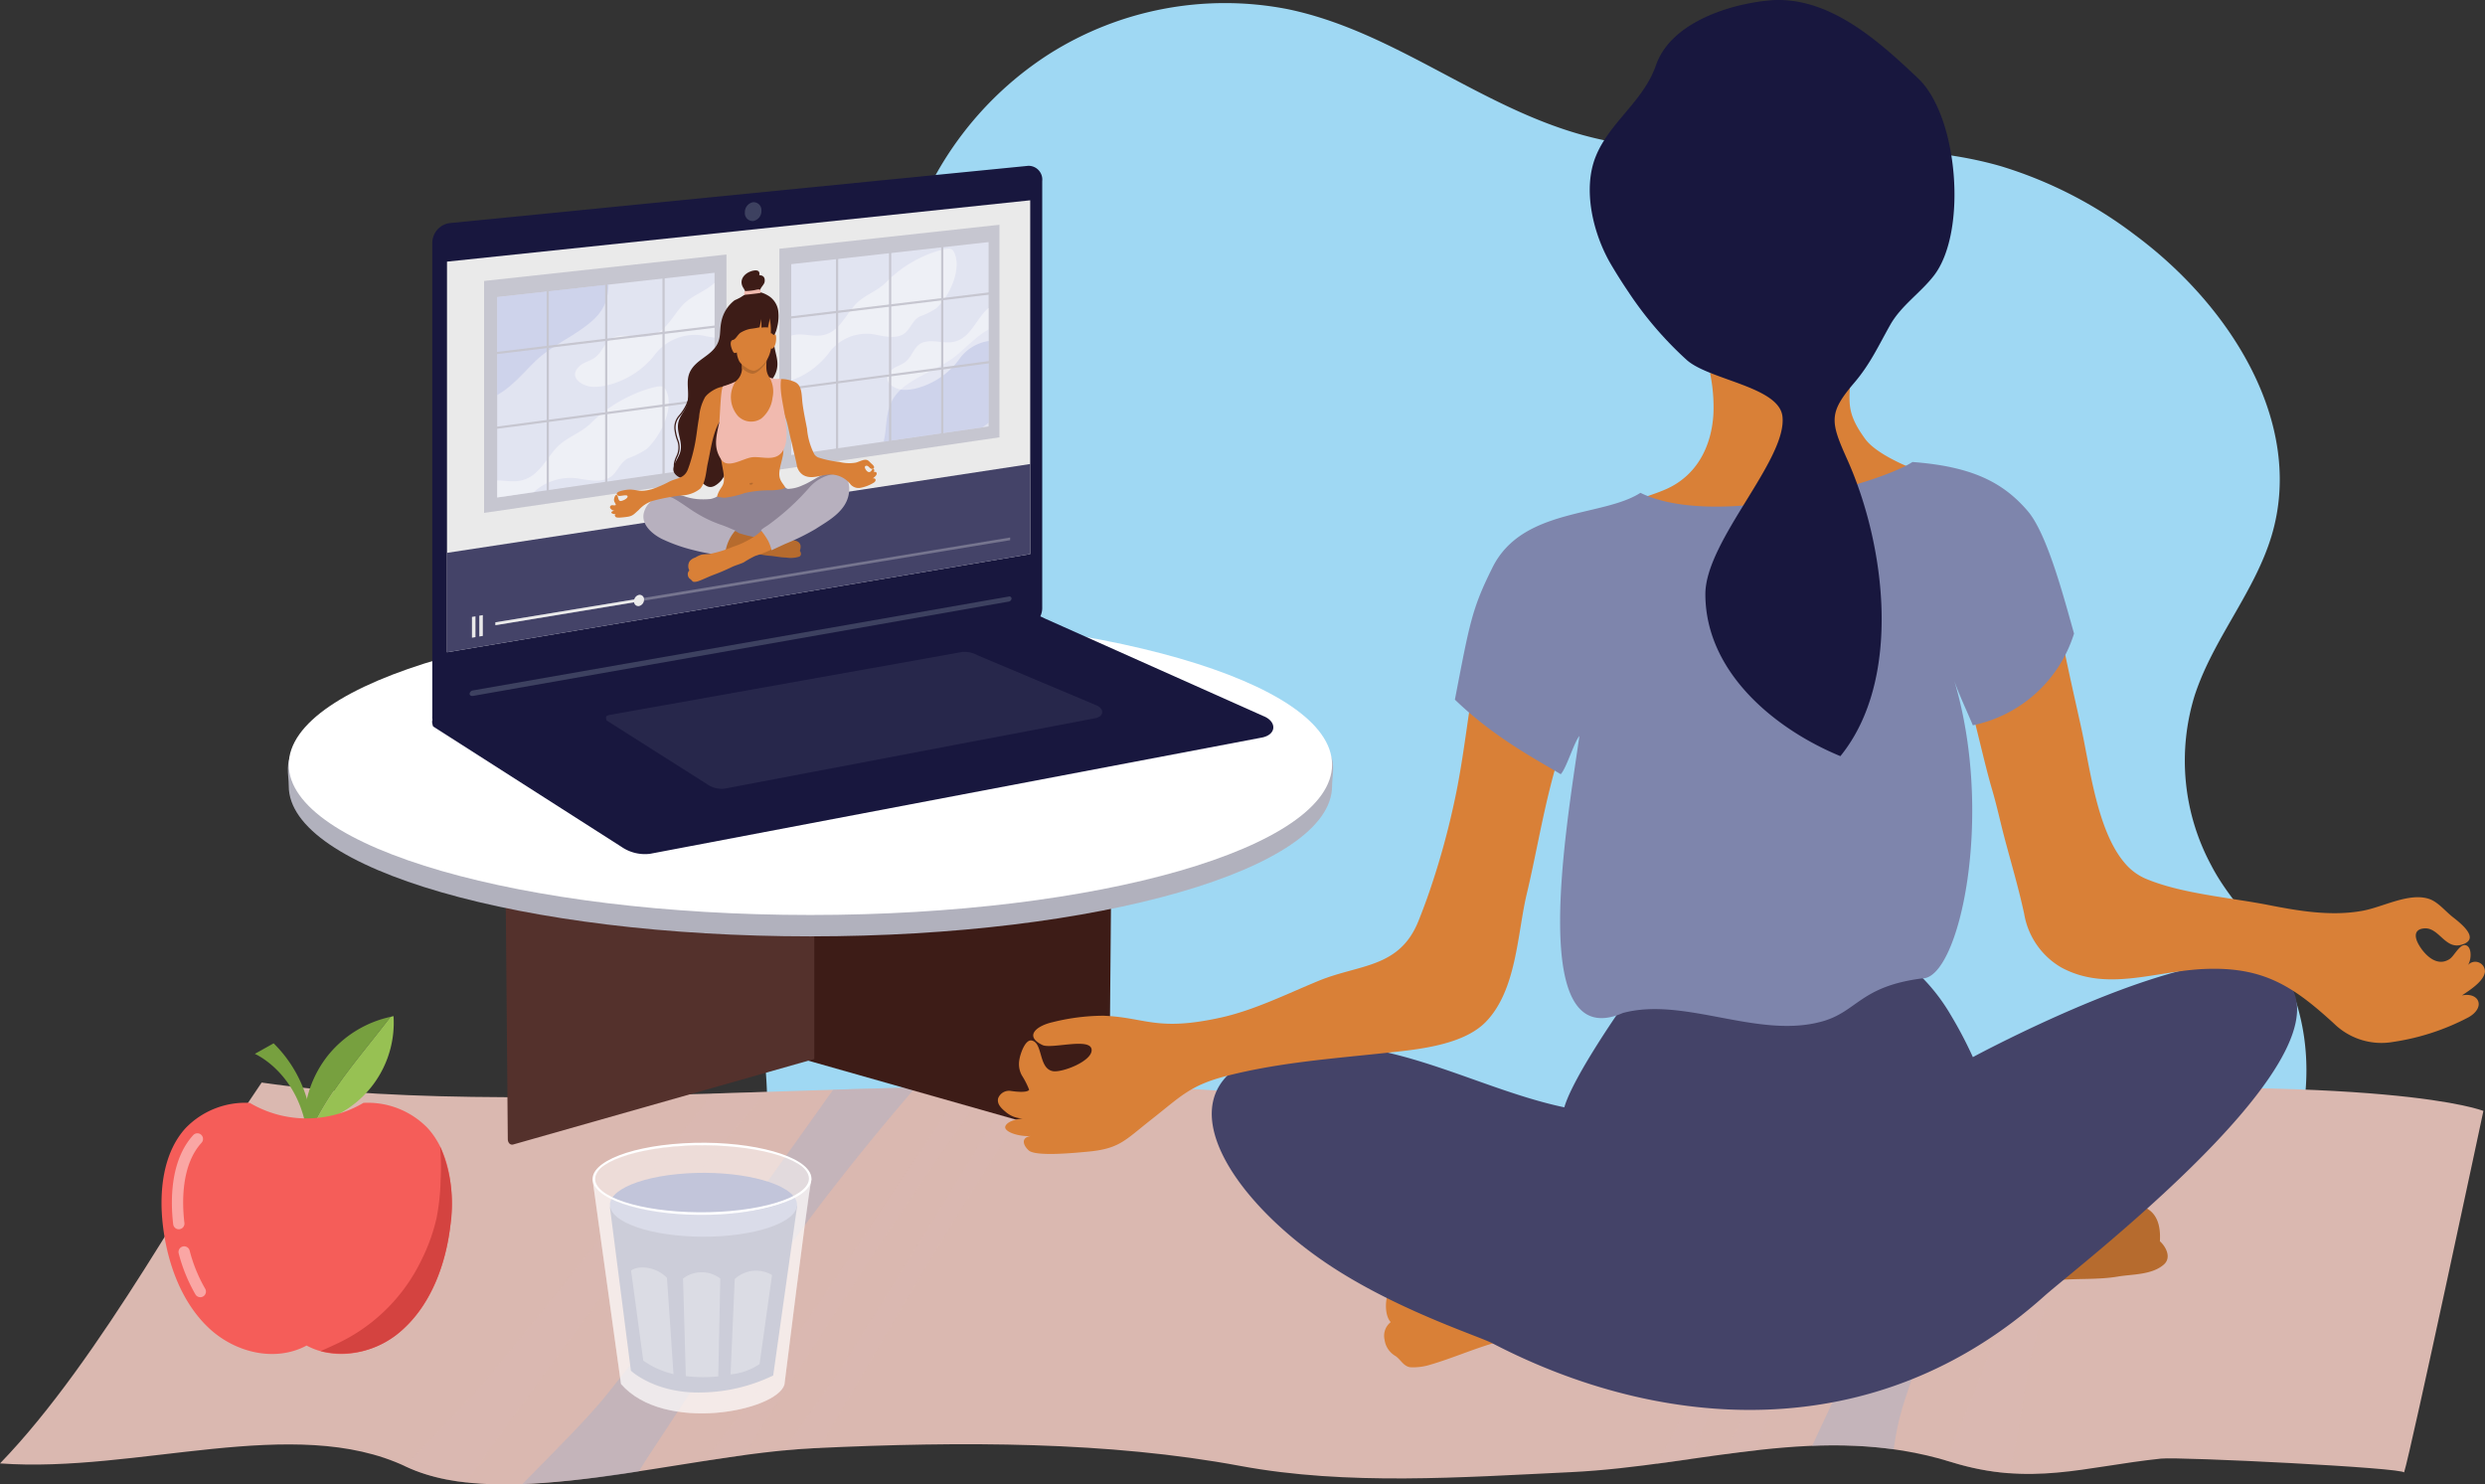
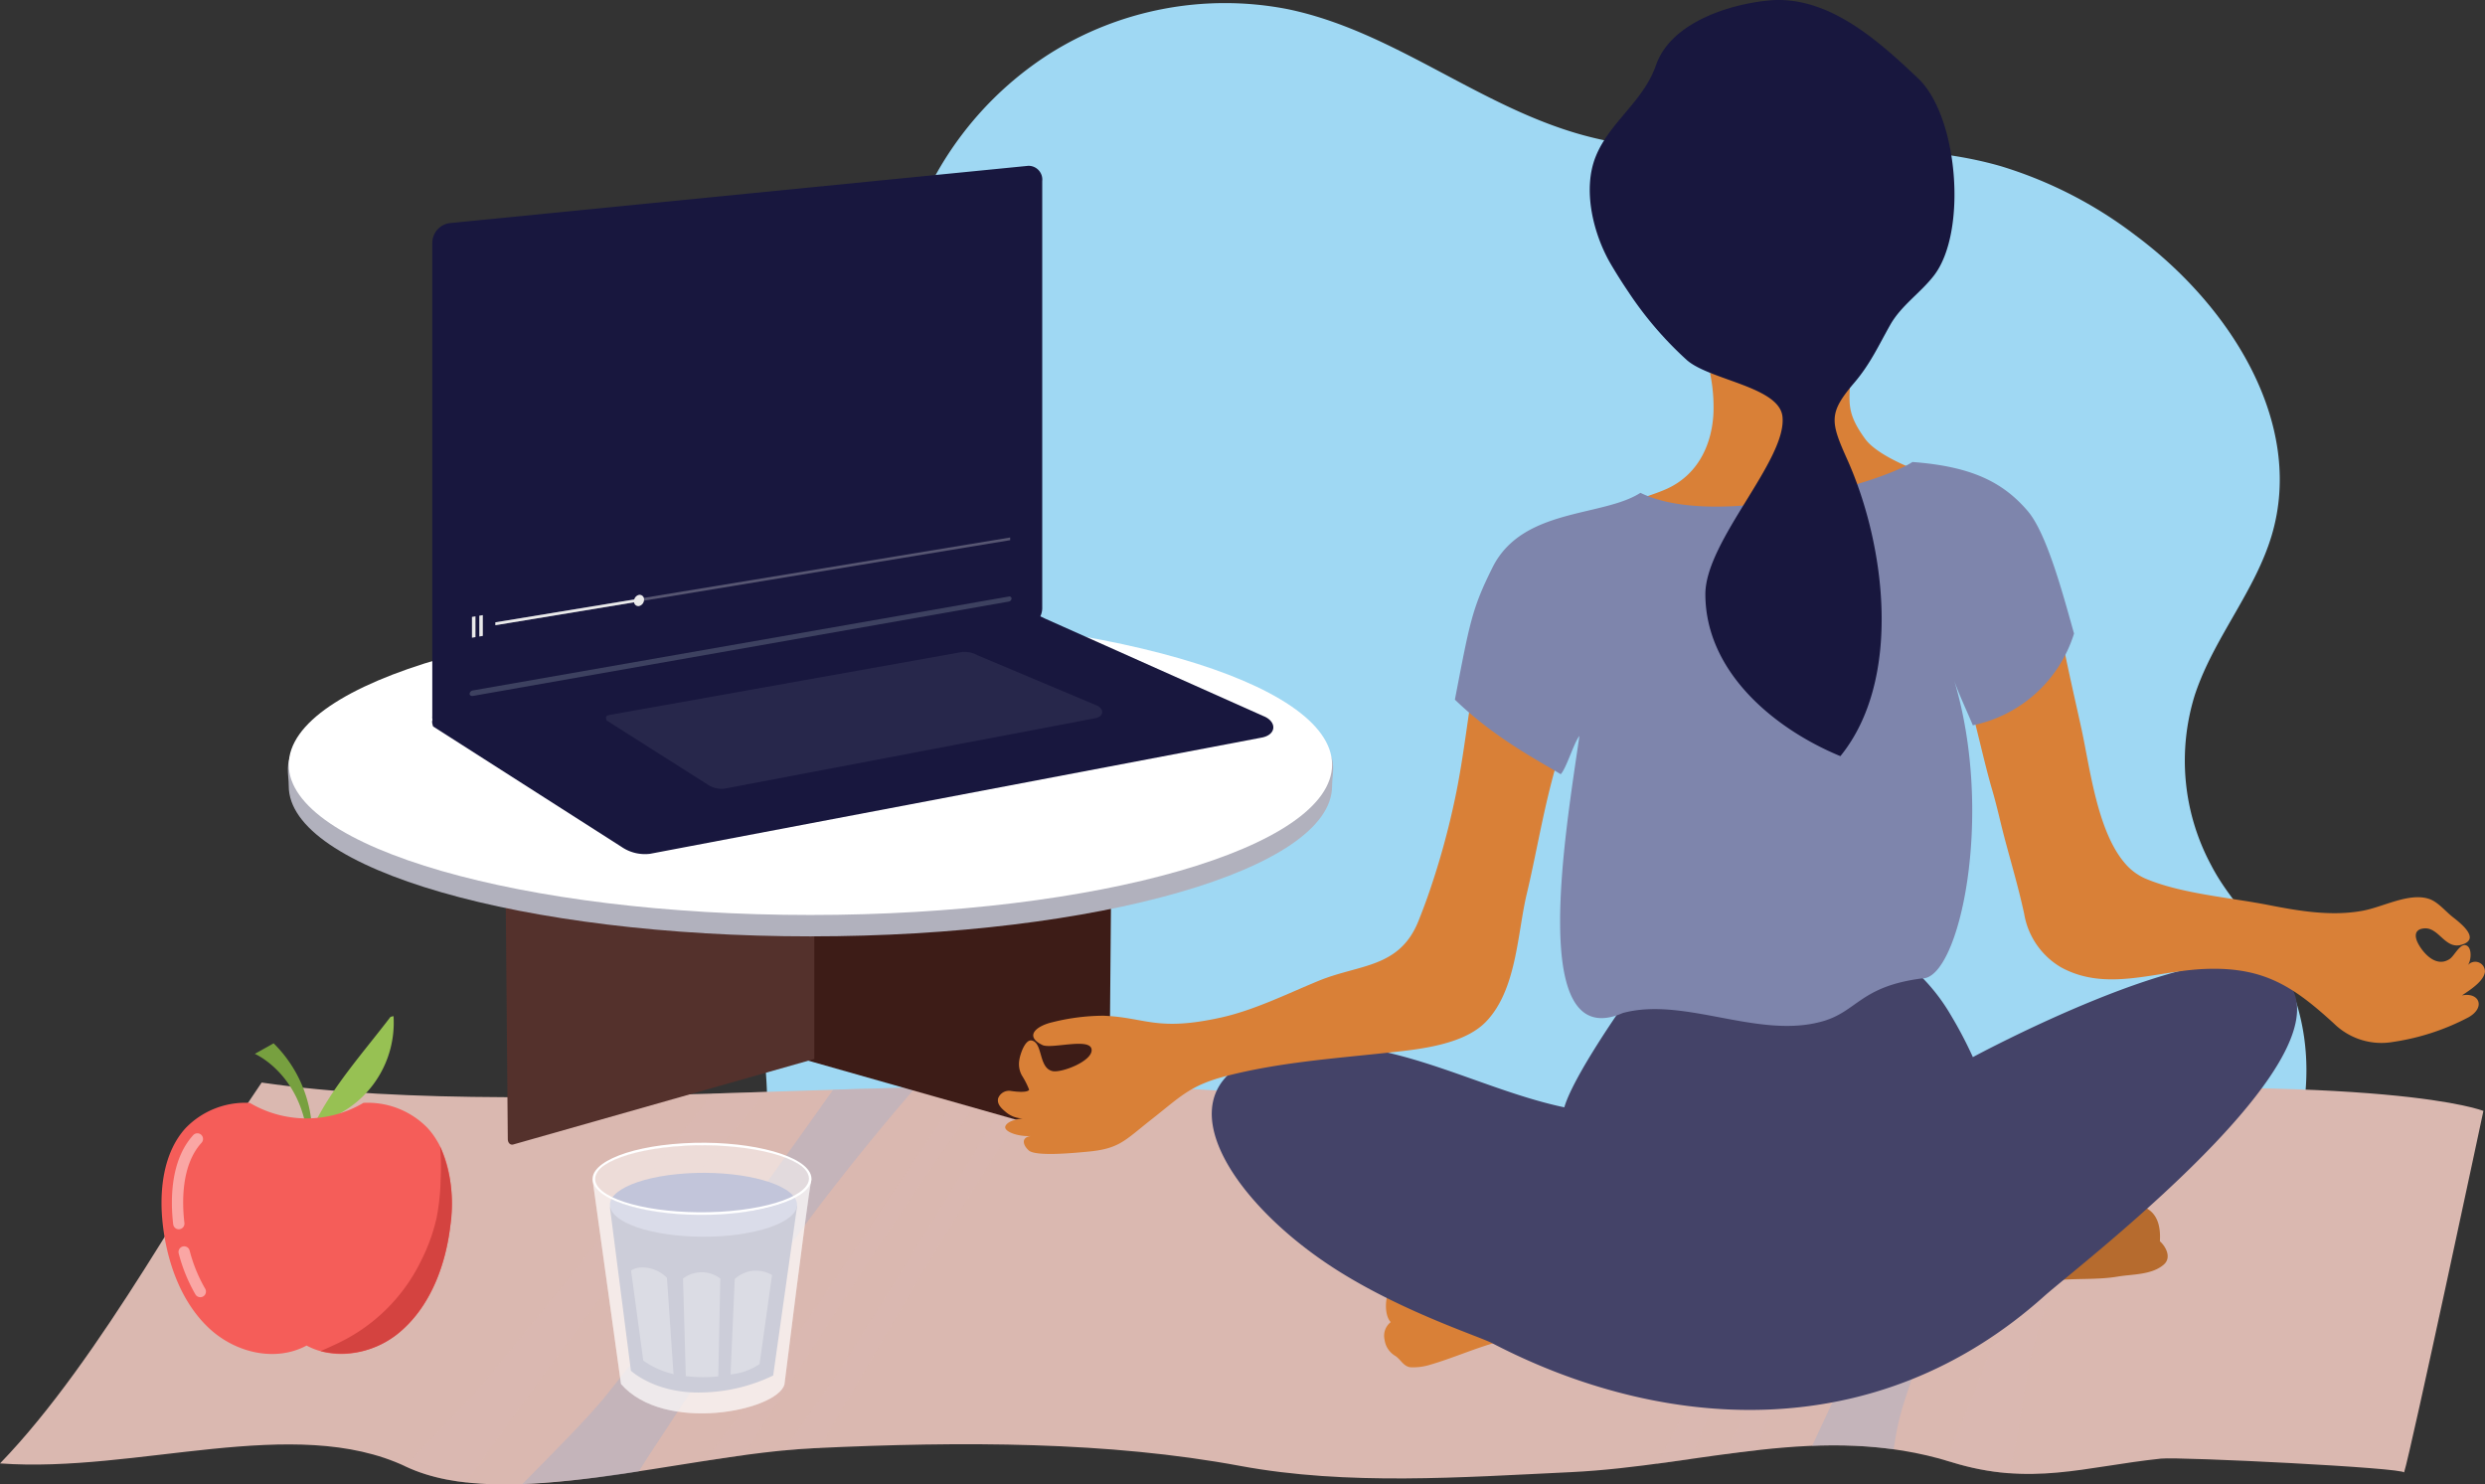
<svg xmlns="http://www.w3.org/2000/svg" id="Componente_28_1" data-name="Componente 28 – 1" width="330.412" height="197.383" viewBox="0 0 330.412 197.383">
  <rect x="0" y="0" width="330.412" height="197.383" fill="#333333" stroke="none" />
  <defs>
    <clipPath id="clip-path">
-       <path id="Trazado_1824" data-name="Trazado 1824" d="M665.146,569.548,587.6,582.6V530.658l77.546-8.157Z" transform="translate(-587.6 -522.501)" fill="none" />
-     </clipPath>
+       </clipPath>
    <clipPath id="clip-path-2">
      <path id="Trazado_1780" data-name="Trazado 1780" d="M986.431,592.265l-26.239,3.791V570.685l26.239-2.934Z" transform="translate(-960.192 -567.751)" fill="#dfe2f3" />
    </clipPath>
    <clipPath id="clip-path-3">
      <path id="Trazado_1791" data-name="Trazado 1791" d="M670.854,626.621l-28.9,4.175V604.149l28.9-3.231Z" transform="translate(-641.958 -600.917)" fill="#dfe2f3" />
    </clipPath>
  </defs>
  <path id="Trazado_1949" data-name="Trazado 1949" d="M649.655,81.369c-5.974,7.476-10.583,17.653-7.384,27.044,3.189,9.363,13.387,15.136,17.843,24.029,2.519,5.027,2.588,10.553,2.682,15.948.125,7.063-1.443,14.563,3.98,20.532,3.207,3.531,8.046,5.616,12.939,6.987,9.828,2.753,20.124,4.044,28.854,9.242,14.341,8.54,30.636,3.1,47.727,2.176,8.668-.468,19.9,2.231,28.206,0,9.646-2.592,16.9-2.887,26.609-5.345,16.833-4.26,39.849-4.318,49.7-19.312,6.631-10.094,8.929-22.57,3.77-33.57-2.454-5.229-7.135-9.224-9.8-14.359a29.345,29.345,0,0,1-2.217-22.717q.154-.464.323-.926c2.572-7.049,7.749-13.1,9.891-20.275,4.42-14.809-5.348-30.462-18.188-39.979A56.488,56.488,0,0,0,826.8,21.722c-17.908-5.175-37.806.815-55.768-4.191C757.247,13.69,745.934,3.708,731.893.821a43.713,43.713,0,0,0-31.615,5.948A45.124,45.124,0,0,0,681.43,31.633c-2.81,9.259-2.721,19.43-7.7,27.838-4.263,7.2-12.163,11.079-18.577,16.3A37.063,37.063,0,0,0,649.655,81.369Z" transform="translate(-560.734 0.384)" fill="#9fd8f3" />
  <g id="Grupo_12233" data-name="Grupo 12233" transform="translate(-103.818 -305.722)">
    <g id="Grupo_12133" data-name="Grupo 12133" transform="translate(103.818 449.667)">
      <path id="Trazado_1746" data-name="Trazado 1746" d="M423.467,1529.273c.2-.635-29.861-2.113-32.314-1.854h-.005c-10.222,1.076-17.292,3.736-27.88.459-17.267-5.344-33.223.523-50.636,1.344-14.434.68-29.647,1.816-43.926-.834-17.419-3.234-36.733-3.3-56.6-2.355-17.476.829-41.206,8.652-54.312,2.451-14.877-7.041-35.75.9-53.972-.426,13.434-13.86,26.209-38.2,34.785-50.641,38.517,5.6,98.78-3.223,139.869,2.307,27.26,3.669,78.973-.367,86.19-.734,57.014-2.9,69.352,2.2,69.352,2.2S424.416,1526.31,423.467,1529.273Z" transform="translate(-103.818 -1477.418)" fill="#dab8b0" />
-       <path id="Trazado_1747" data-name="Trazado 1747" d="M2226.5,1484.549a177.7,177.7,0,0,1-5.472,20.218c-2.141,6.309-4.826,12.993-7.367,19.574-.986,2.557-2.542,6.081-3.914,9.452q.365.107.732.219a34.453,34.453,0,0,0,7.66,1.484c1.7-5.947,1.969-12.071,3.145-16.247,2.6-9.241,6.016-19.176,9.489-29.081.66-1.882,1.376-3.808,2.13-5.756Q2229.81,1484.459,2226.5,1484.549Z" transform="translate(-1951.03 -1483.553)" fill="#dab8b0" opacity="0.3" style="mix-blend-mode: multiply;isolation: isolate" />
+       <path id="Trazado_1747" data-name="Trazado 1747" d="M2226.5,1484.549a177.7,177.7,0,0,1-5.472,20.218c-2.141,6.309-4.826,12.993-7.367,19.574-.986,2.557-2.542,6.081-3.914,9.452q.365.107.732.219a34.453,34.453,0,0,0,7.66,1.484c1.7-5.947,1.969-12.071,3.145-16.247,2.6-9.241,6.016-19.176,9.489-29.081.66-1.882,1.376-3.808,2.13-5.756Q2229.81,1484.459,2226.5,1484.549" transform="translate(-1951.03 -1483.553)" fill="#dab8b0" opacity="0.3" style="mix-blend-mode: multiply;isolation: isolate" />
      <path id="Trazado_1748" data-name="Trazado 1748" d="M1995.11,1493.638c-1.045.066-2.182.137-3.4.212-2.657,6.679-5.6,13.765-9.038,21.282-3.167,6.931-6.742,14.274-10.208,21.5-.62,1.292-1.369,2.81-2.174,4.432,1.421-.191,2.839-.372,4.256-.532,1.322-3.579,2.492-6.9,3.616-9.516,4.353-10.15,9.36-21.061,14.39-31.943C1993.375,1497.294,1994.232,1495.477,1995.11,1493.638Z" transform="translate(-1740.99 -1491.646)" fill="#dab8b0" opacity="0.3" style="mix-blend-mode: multiply;isolation: isolate" />
      <path id="Trazado_1749" data-name="Trazado 1749" d="M1924.745,1496.574c-1.077.064-2.2.129-3.375.2-2.985,6.565-6.274,13.521-10.057,20.893-3.554,6.929-7.541,14.269-11.412,21.5-.876,1.636-1.98,3.632-3.149,5.746,1.5-.2,3-.414,4.492-.626,1.736-4.041,3.256-7.818,4.671-10.733,4.921-10.146,10.54-21.053,16.18-31.931Q1923.379,1499.133,1924.745,1496.574Z" transform="translate(-1676.487 -1494.221)" fill="#dab8b0" opacity="0.3" style="mix-blend-mode: multiply;isolation: isolate" />
      <path id="Trazado_1750" data-name="Trazado 1750" d="M2093.455,1487.176q-4.062.153-8.428.375c-.544.028-1.343.076-2.363.141a158.986,158.986,0,0,1-7.229,23.635c-2.948,7.4-6.713,15.224-10.3,22.95a60.611,60.611,0,0,1,10.842.465,37.014,37.014,0,0,1,1.178-5.63c3.591-11.3,8.5-23.448,13.5-35.557C2091.522,1491.465,2092.462,1489.333,2093.455,1487.176Z" transform="translate(-1824.183 -1485.977)" fill="#afb1c4" opacity="0.5" />
      <path id="Trazado_1751" data-name="Trazado 1751" d="M590.257,1487.492q-3.659.119-7.3.232c-9.928,12.929-19.968,25.883-30.028,37.932-2.665,3.192-6.673,7.24-10.841,11.606l.13.059a25.336,25.336,0,0,0,8.059,2.111c1.785-2.557,3.472-4.975,4.922-6.952,6.375-8.694,12.716-17.526,19.2-25.857C579.582,1499.966,584.925,1493.592,590.257,1487.492Z" transform="translate(-488.245 -1486.254)" fill="#dab8b0" opacity="0.3" style="mix-blend-mode: multiply;isolation: isolate" />
      <path id="Trazado_1752" data-name="Trazado 1752" d="M904.451,1481.11q-1.7.022-3.4.053l-.1.148c-8.278,12.528-16.62,25.092-24.722,36.773-2.416,3.483-5.951,8.029-9.569,12.878,1.771-.275,3.526-.538,5.253-.772,1.287-2.052,2.5-3.977,3.537-5.594,5.36-8.326,10.742-16.784,16.056-24.762C895.854,1493.312,900.194,1487.076,904.451,1481.11Z" transform="translate(-772.947 -1480.657)" fill="#dab8b0" opacity="0.3" style="mix-blend-mode: multiply;isolation: isolate" />
      <path id="Trazado_1753" data-name="Trazado 1753" d="M982.87,1480.693l-.17.282c-7.586,12.533-15.234,25.1-22.692,36.787-2,3.133-4.857,7.128-7.85,11.428,1.385-.134,2.743-.237,4.064-.3l.718-.033c.957-1.672,1.856-3.235,2.649-4.582,4.9-8.329,9.815-16.79,14.689-24.771,4-6.56,8.023-12.831,11.971-18.828Q984.566,1480.679,982.87,1480.693Z" transform="translate(-847.938 -1480.276)" fill="#dab8b0" opacity="0.3" style="mix-blend-mode: multiply;isolation: isolate" />
      <path id="Trazado_1754" data-name="Trazado 1754" d="M710.56,1482.964c-9.793,13.814-19.746,27.658-30.1,40.539-2.64,3.286-6.847,7.424-11.211,11.9a138.153,138.153,0,0,0,15.486-1.7c.666-1.068,1.306-2.076,1.912-2.993,6.11-9.256,12.112-18.657,18.536-27.531,5.171-7.142,10.7-13.977,16.329-20.522Q716.059,1482.786,710.56,1482.964Z" transform="translate(-599.788 -1482.009)" fill="#afb1c4" opacity="0.5" />
    </g>
    <g id="Grupo_12134" data-name="Grupo 12134" transform="translate(142.097 387.403)">
      <path id="Trazado_1755" data-name="Trazado 1755" d="M951.813,1069.52l-48.956-13.9v46.26l48.556,13.79c.4.113.726-.211.73-.725l.384-44.286A1.18,1.18,0,0,0,951.813,1069.52Z" transform="translate(-842.973 -1045.172)" fill="#3d1c17" />
      <path id="Trazado_1756" data-name="Trazado 1756" d="M691.418,1075.34l-40.424,11.48a1.181,1.181,0,0,0-.714,1.136l.384,44.286c0,.514.331.838.73.725l40.024-11.367Z" transform="translate(-621.425 -1062.472)" fill="#54312c" />
      <path id="Trazado_1757" data-name="Trazado 1757" d="M554.245,1013.728c0,11.04-31.054,19.99-69.362,19.99s-69.362-8.95-69.362-19.99c0-1.572-.525-3.2.666-4.665,7.171-8.839,35.843-15.326,68.7-15.326,33.519,0,62.481,6.454,68.949,15.563C554.756,1010.6,554.245,1012.348,554.245,1013.728Z" transform="translate(-415.407 -990.894)" fill="#b1b1bd" />
      <path id="Trazado_1758" data-name="Trazado 1758" d="M555.068,990.585c0,11.04-31.054,19.99-69.362,19.99s-69.362-8.95-69.362-19.99,31.054-19.991,69.362-19.991S555.068,979.544,555.068,990.585Z" transform="translate(-416.23 -970.594)" fill="#fff" />
    </g>
    <g id="Grupo_12135" data-name="Grupo 12135" transform="translate(236.498 305.722)">
      <path id="Trazado_1759" data-name="Trazado 1759" d="M2139.978,1609.443c3.042-.215,13.868-5.518,13.342,3.132.816.728,1.564,2.175.532,3.089-1.59,1.407-4.244,1.284-6.088,1.6-2.692.46-5.507.22-8.222.5-2.937.3-6.042-.106-8.939.454a58.97,58.97,0,0,0-8.2,1.739,18.16,18.16,0,0,1-3.2.81,3.987,3.987,0,0,1-2.816-.124c-4.08-2.541-4.712-11.99-.823-13,2.39-.622,4.242.408,6.584,1.055a57.907,57.907,0,0,0,6.775.676c2.06.121,4.252.407,6.3.336C2136.8,1609.652,2138.4,1609.555,2139.978,1609.443Z" transform="translate(-1998.815 -1447.529)" fill="#b66b2e" />
      <path id="Trazado_1760" data-name="Trazado 1760" d="M1653.778,1579.116c-.211-2.977-2.52-7.59-4.954-9.027-2.655-1.569-5.789,1.629-8.139,3.081a50.214,50.214,0,0,1-13.661,5.735c-4.358,1.147-8.212,2.77-12.736,3.123-1.636.127-3.233,0-4.868.226a15.444,15.444,0,0,0-3.426,1.353c-1.186.476-2.3.681-3.166,1.828-.9,1.185-1.018,3.778-.1,4.75a2.311,2.311,0,0,0-.821,2.328,2.953,2.953,0,0,0,1.455,2.182c.7.473,1.073,1.389,1.99,1.493a7.635,7.635,0,0,0,2.65-.344c2.837-.829,5.577-2.035,8.423-2.87,3.472-1.02,6.883-2.25,10.27-3.612,2.2-.883,4.537-1.286,6.774-2.154,2.258-.877,4.206-2.535,6.563-3.126A67.464,67.464,0,0,0,1653.778,1579.116Z" transform="translate(-1550.494 -1414.389)" fill="#d98037" />
      <path id="Trazado_1761" data-name="Trazado 1761" d="M1804.958,739.637c-1.476-3.522-5.012-4.956-5.44-8.859-.2-1.8-.769-4.72-.875-6.523-.1-1.656-2.112-5.149-.549-5.855,6.149-2.778,10.588-3.8,13.057-4.948,3.87-1.8,5.853-5.546,6.1-9.917a22.161,22.161,0,0,0-.453-5.452c4.229.459,6.705,2.444,11.5,1.437,2.271-.478,5.329-1.29,7.185-3.012.126,5.024-1.094,6.185,1.943,10.351,1.958,2.687,9.123,5.263,12.192,5.646,5.011.625-1.717,6.114-2.4,10.8-1.875,12.867-7.294,24.279-19.69,29.8C1815.328,758.546,1809.057,749.416,1804.958,739.637Z" transform="translate(-1722.11 -648.499)" fill="#d98037" />
      <path id="Trazado_1762" data-name="Trazado 1762" d="M1430.327,1386.86c-13.662-9.332-22.328-24.029-6.508-28.046,13.441-3.411,25.862,4.857,38.378,7.482,1.218-4.185,7.9-13.64,7.9-13.64s7.169.673,9.058.686c6.906.048,10.931-.616,17.836-1.35,3.232-.344,12.365-3.372,12.365-3.372a25.2,25.2,0,0,1,4.223,5.4,55.051,55.051,0,0,1,2.941,5.6s30.275-16.366,39.393-11.856c16.121,7.973-25.153,39.386-29.909,43.645-22.536,20.182-50.947,17.937-73.391,6.252C1450.736,1396.683,1439.461,1393.1,1430.327,1386.86Z" transform="translate(-1386.882 -1219.059)" fill="#444368" />
      <path id="Trazado_1763" data-name="Trazado 1763" d="M1188.2,939.25c-1.369.207-1.022,1.254-.266,1.924.966.856,6.445.282,7.748.166,4.329-.385,4.98-1.488,8.586-4.315,3.857-3.024,5.1-4.517,9.957-5.763,6.986-1.79,14.085-2.3,21.124-3.059,3.886-.421,10.25-.936,13.348-4.128,4.12-4.245,4.183-11.754,5.446-17.028,2.224-9.29,3.507-20.811,9.156-28.7,2.965-4.143,9.716-19.77,4.409-22.142-4.214-1.883-13.038,2.848-15.807,6.385-3.061,3.91-3.382,8.893-4.3,13.544-1.226,6.212-1.74,12.491-3.093,18.689a103.907,103.907,0,0,1-3.585,12.72q-.572,1.6-1.2,3.165c-2.538,6.254-7.846,5.684-13.234,7.9-4.278,1.759-8.553,3.9-12.993,4.887-8.584,1.9-10.007-.014-15.643-.24a28.315,28.315,0,0,0-6.767.862c-2.028.457-3.851,1.8-1.355,3.03,1.2.592,6.5-1.082,6.557.66.048,1.512-3.962,3.049-5.167,2.819-1.921-.369-1.288-3.764-2.8-4.075-.873-.179-1.543,1.814-1.656,2.634a3.145,3.145,0,0,0,.349,2.017,10.709,10.709,0,0,1,.957,1.877c0,.151-.432.472-2.435.178a1.547,1.547,0,0,0-1.677.971c-.2.8.479,1.385,1,1.818a3.5,3.5,0,0,0,2.333.865c-.56.023-1.978.284-2.345.966C1184.423,938.645,1186.561,939.366,1188.2,939.25Z" transform="translate(-1183.82 -788.199)" fill="#d98037" />
      <path id="Trazado_1764" data-name="Trazado 1764" d="M2188.679,869.09a7.478,7.478,0,0,0,2.756,2.1c4.795,2.04,11.2,2.51,16.39,3.527,4.011.786,8.337,1.538,12.542.761,2.7-.5,6.142-2.442,8.793-1.579,1.2.392,2.171,1.637,3.161,2.412,1.069.837,3.817,2.965,1.114,3.706-2.142.588-2.956-2.351-4.9-2.192-1.4.117-1.283,1.18-.751,2.125.753,1.336,2.423,3.107,4.153,1.933.568-.386,1.28-1.9,2.013-1.836,1,.091.885,2.111.328,2.745a1.289,1.289,0,0,1,2.329.811c-.134,1.284-2.148,2.515-3.055,3.137,2.26-.466,3.195,1.552.911,2.886a31.206,31.206,0,0,1-10.024,3.288,9.018,9.018,0,0,1-7.9-2.432c-5.4-4.939-9.338-7.568-17.153-7.263-6.612.259-13.029,3.109-19.133-.212a10.212,10.212,0,0,1-4.912-7.135c-.759-3.516-1.74-6.771-2.654-10.246-.542-2.063-.974-4.1-1.587-6.185-2.216-7.538-3.393-17.062-8.307-22.783-2.818-3.28-5.6-16.343-3.292-18.195,3.272-2.621,7.505-.5,10.562.82,5.707,2.472,8.558,9.336,9.477,15.269.878,5.664,2.236,11.315,3.442,16.836C2184.062,856.341,2185.05,864.82,2188.679,869.09Z" transform="translate(-2038.885 -754.381)" fill="#d98037" />
      <path id="Trazado_1765" data-name="Trazado 1765" d="M1695.006,842.2c-.7.8-1.709,4.247-2.483,5.08-3.368-2.031-8.854-4.883-14.074-9.917,1.982-10.27,2.26-12.073,5-17.57,3.961-7.959,14.627-6.682,19.67-9.927,9.883,4.829,31.458-1.068,36.173-4.1,7.815.587,12.007,2.646,15.327,6.526,2.605,3.045,4.831,11.625,6.154,16.283a17.875,17.875,0,0,1-13.459,12.2c-.632-1.555-2-4.451-2.486-5.991,5.422,18,.669,39.774-4.259,39.647-8.25,1.065-8.578,4.4-13.285,5.721-8.515,2.39-18.3-3.328-26.5-1.123C1688.022,884.6,1693.225,854.619,1695.006,842.2Z" transform="translate(-1617.683 -744.336)" fill="#7e85ac" />
      <path id="Trazado_1766" data-name="Trazado 1766" d="M1829.546,344.474c-.823-1.216-1.592-2.441-2.3-3.644-2.31-3.948-3.785-9.847-2.008-14.282,1.837-4.588,6.326-7.285,8.027-12.178,1.952-5.612,9.661-8.073,14.938-8.582,7.887-.761,14.574,5.305,19.9,10.345,5.357,5.07,6.57,20.445,2.114,26.224-1.8,2.332-4.346,3.968-5.816,6.566-1.554,2.747-2.65,5.2-4.786,7.7-3.424,4.008-3.189,5.16-.939,10.17,5.106,11.371,7.39,29.257-.9,39.47-8.734-3.6-17.922-11.155-17.955-21.505-.023-7.138,10.94-17.939,10.248-23.682-.475-3.943-9.665-4.811-12.7-7.468A48.081,48.081,0,0,1,1829.546,344.474Z" transform="translate(-1745.753 -305.722)" fill="#18173e" />
    </g>
    <g id="Grupo_12164" data-name="Grupo 12164" transform="translate(161.274 327.762)">
      <path id="Trazado_1767" data-name="Trazado 1767" d="M681.987,982.93l-29.03-12.962a5.808,5.808,0,0,0-3.284-.673L572.5,983.077c-1.148.157-1.088.515-.873,1.243l25.044,16.009a5.512,5.512,0,0,0,3.809.932l81.23-15.434C683.834,985.474,683.863,983.647,681.987,982.93Z" transform="translate(-571.502 -909.774)" fill="#18173e" />
      <path id="Trazado_1768" data-name="Trazado 1768" d="M824.869,1018.27l-15.812-6.659a3.519,3.519,0,0,0-1.989-.407l-46.741,8.347c-.7.1-.659.312-.529.753l13.4,8.5a3.339,3.339,0,0,0,2.307.564l49.2-9.348C825.988,1019.811,826.006,1018.7,824.869,1018.27Z" transform="translate(-736.599 -946.549)" fill="#d6ecea" opacity="0.08" />
      <g id="Grupo_12163" data-name="Grupo 12163" transform="translate(0.023 0)">
        <path id="Trazado_1769" data-name="Trazado 1769" d="M652.787,543.836a2.566,2.566,0,0,1-1.852,2.55l-76.981,13.946a1.919,1.919,0,0,1-2.265-2.045V495.429a2.672,2.672,0,0,1,2.265-2.68l76.981-7.622a1.83,1.83,0,0,1,1.852,2.031Z" transform="translate(-571.689 -485.119)" fill="#18173e" />
        <path id="Trazado_1770" data-name="Trazado 1770" d="M684.11,951.6a.442.442,0,0,1-.374.4L612.5,964.546c-.248.044-.449-.085-.449-.287h0a.515.515,0,0,1,.449-.445l71.239-12.482a.291.291,0,0,1,.374.269Z" transform="translate(-607.091 -894.051)" fill="#d6ecea" opacity="0.2" />
-         <path id="Trazado_1771" data-name="Trazado 1771" d="M912.225,525.677a1.34,1.34,0,0,1-1.1,1.364,1.048,1.048,0,0,1-1.1-1.139,1.338,1.338,0,0,1,1.1-1.364A1.048,1.048,0,0,1,912.225,525.677Z" transform="translate(-868.464 -519.69)" fill="#d6ecea" opacity="0.2" />
        <path id="Trazado_1772" data-name="Trazado 1772" d="M665.166,569.545,587.62,582.6V530.655l77.546-8.157Z" transform="translate(-585.663 -517.906)" fill="none" />
        <g id="Grupo_12162" data-name="Grupo 12162" transform="translate(1.955 4.592)">
          <g id="Grupo_12161" data-name="Grupo 12161" clip-path="url(#clip-path)">
            <path id="Trazado_1773" data-name="Trazado 1773" d="M665.146,569.548,587.6,582.6V530.658l77.546-8.157Z" transform="translate(-587.6 -522.501)" fill="#eaeaea" />
            <path id="Trazado_1774" data-name="Trazado 1774" d="M608.711,815.465,515.1,831.792V813.357L608.711,799.1Z" transform="translate(-524.005 -765.124)" fill="#444368" />
            <g id="Grupo_12152" data-name="Grupo 12152" transform="translate(4.93 3.257)">
              <g id="Grupo_12143" data-name="Grupo 12143" transform="translate(39.259)" opacity="0.8">
                <path id="Trazado_1775" data-name="Trazado 1775" d="M976.562,577.273,947.3,581.565V552.2l29.266-3.189Z" transform="translate(-947.296 -549.013)" fill="#bdbdc9" />
                <g id="Grupo_12137" data-name="Grupo 12137" transform="translate(1.584 2.302)">
                  <path id="Trazado_1776" data-name="Trazado 1776" d="M986.431,592.265l-26.239,3.791V570.685l26.239-2.934Z" transform="translate(-960.192 -567.751)" fill="#dfe2f3" />
                  <g id="Grupo_12136" data-name="Grupo 12136" clip-path="url(#clip-path-2)">
                    <path id="Trazado_1777" data-name="Trazado 1777" d="M1025.834,675.11c-3.345,2.234-6.727,2.793-10.542,3.178h0a9.333,9.333,0,0,0,5.521-6.509c.652-2.806-.106-5.3,3.032-7.551,2.25-1.616,4.845-2.346,6.937-4.17,1.921-1.675,3.752-3.733,6.4-3.946,6.09-.491,2.942,8.642-.262,11.392a29.638,29.638,0,0,1-4.089,3.1C1030.881,671.866,1027.807,673.792,1025.834,675.11Z" transform="translate(-1008.522 -645.239)" fill="#b1b8e5" opacity="0.5" />
                    <path id="Trazado_1778" data-name="Trazado 1778" d="M946.321,575.687c-.341-1.022-.654-.974-1.672-.762a16.318,16.318,0,0,0-7.579,4.407c-1.336,1.29-2.943,1.643-4.165,3.046-1.077,1.237-1.843,2.894-3.291,3.62-1.691.849-3.156-.049-4.842.3-1.606.337-1.593,1.883-2.827,2.781-.6.438-1.377.554-1.924,1.113-1.46,1.492.57,2.573,1.659,2.623a6.556,6.556,0,0,0,1.922-.21,10.8,10.8,0,0,0,5.838-3.833,6.174,6.174,0,0,1,6.531-2.478c1.058.193,2.805.593,3.8-.4.671-.668.959-1.605,1.813-2.069a9.8,9.8,0,0,0,2.188-1.076C945.448,581.291,947.051,577.877,946.321,575.687Z" transform="translate(-924.508 -573.936)" fill="#fff" opacity="0.5" />
                    <path id="Trazado_1779" data-name="Trazado 1779" d="M1089.77,584.891c-.326-1-.626-.951-1.6-.743a15.556,15.556,0,0,0-7.248,4.32c-1.278,1.263-2.813,1.61-3.981,2.983-1.03,1.211-1.762,2.831-3.146,3.543-1.616.831-3.016-.045-4.626.3-1.535.331-1.522,1.843-2.7,2.721-.575.428-1.315.543-1.838,1.09-1.394,1.46.544,2.514,1.585,2.562a6.125,6.125,0,0,0,1.836-.206,10.321,10.321,0,0,0,5.578-3.753,5.841,5.841,0,0,1,6.242-2.43c1.011.187,2.682.577,3.635-.394.642-.654.917-1.57,1.734-2.025a9.292,9.292,0,0,0,2.093-1.055C1088.935,590.372,1090.468,587.031,1089.77,584.891Z" transform="translate(-1051.373 -582.026)" fill="#fff" opacity="0.5" />
                  </g>
                </g>
                <g id="Grupo_12138" data-name="Grupo 12138" transform="translate(7.532 3.769)">
                  <path id="Trazado_1781" data-name="Trazado 1781" d="M1008.753,606.55a.147.147,0,0,1-.147-.147V579.837a.147.147,0,1,1,.294,0V606.4A.147.147,0,0,1,1008.753,606.55Z" transform="translate(-1008.606 -579.69)" fill="#bdbdc9" />
                </g>
                <g id="Grupo_12139" data-name="Grupo 12139" transform="translate(14.587 2.986)">
                  <path id="Trazado_1782" data-name="Trazado 1782" d="M1066.177,599.933a.147.147,0,0,1-.147-.147V573.463a.147.147,0,1,1,.294,0v26.323A.147.147,0,0,1,1066.177,599.933Z" transform="translate(-1066.03 -573.316)" fill="#bdbdc9" />
                </g>
                <g id="Grupo_12140" data-name="Grupo 12140" transform="translate(21.513 2.217)">
                  <path id="Trazado_1783" data-name="Trazado 1783" d="M1122.559,593.436a.147.147,0,0,1-.147-.147V567.2a.147.147,0,1,1,.294,0V593.29A.147.147,0,0,1,1122.559,593.436Z" transform="translate(-1122.412 -567.058)" fill="#bdbdc9" />
                </g>
                <g id="Grupo_12141" data-name="Grupo 12141" transform="translate(0.69 8.904)">
                  <path id="Trazado_1784" data-name="Trazado 1784" d="M953.058,625.14a.147.147,0,0,1-.017-.292l27.749-3.356a.147.147,0,0,1,.035.292l-27.748,3.356Z" transform="translate(-952.911 -621.49)" fill="#bdbdc9" />
                </g>
                <g id="Grupo_12142" data-name="Grupo 12142" transform="translate(0.69 18.026)">
                  <path id="Trazado_1785" data-name="Trazado 1785" d="M953.058,699.727a.147.147,0,0,1-.019-.292l27.749-3.693a.147.147,0,1,1,.039.291l-27.748,3.693Z" transform="translate(-952.911 -695.74)" fill="#bdbdc9" />
                </g>
              </g>
              <g id="Grupo_12151" data-name="Grupo 12151" transform="translate(0 3.955)" opacity="0.8">
                <path id="Trazado_1786" data-name="Trazado 1786" d="M659.959,610.835l-32.23,4.727V584.718l32.23-3.512Z" transform="translate(-627.729 -581.206)" fill="#bdbdc9" />
                <g id="Grupo_12145" data-name="Grupo 12145" transform="translate(1.748 2.422)">
                  <path id="Trazado_1787" data-name="Trazado 1787" d="M670.854,626.621l-28.9,4.175V604.149l28.9-3.231Z" transform="translate(-641.958 -600.917)" fill="#dfe2f3" />
                  <g id="Grupo_12144" data-name="Grupo 12144" clip-path="url(#clip-path-3)">
                    <path id="Trazado_1788" data-name="Trazado 1788" d="M601.854,534.3c3.537-2.638,7.226-3.512,11.336-4.231h0a9.561,9.561,0,0,0-5.352,7.179c-.429,2.962.669,5.439-2.585,8.152-2.365,1.972-5.251,3.086-7.473,5.3-2.062,2.054-4,4.522-7.137,5.173-7.394,1.534-4.542-8.879-.951-12.27a35.318,35.318,0,0,1,4.537-3.806C596.384,538.232,599.739,535.875,601.854,534.3Z" transform="translate(-592.891 -538.771)" fill="#b1b8e5" opacity="0.5" />
                    <path id="Trazado_1789" data-name="Trazado 1789" d="M754.61,574.234c-.361-1.052-.693-1-1.772-.785a17.418,17.418,0,0,0-8.033,4.536c-1.417,1.328-3.121,1.691-4.416,3.137-1.143,1.274-1.955,2.98-3.491,3.729-1.794.874-3.348-.05-5.137.314-1.7.347-1.691,1.941-3,2.865-.639.451-1.462.571-2.043,1.148-1.55,1.538.6,2.651,1.761,2.7a7.171,7.171,0,0,0,2.04-.217,11.5,11.5,0,0,0,6.195-3.95,6.649,6.649,0,0,1,6.926-2.554c1.122.2,2.974.61,4.031-.411.711-.688,1.016-1.653,1.922-2.131a10.5,10.5,0,0,0,2.319-1.108C753.685,580,755.383,576.488,754.61,574.234Z" transform="translate(-715.83 -576.713)" fill="#fff" opacity="0.5" />
                    <path id="Trazado_1790" data-name="Trazado 1790" d="M614.2,724.718c-.376-1.065-.722-1.006-1.847-.758a18.8,18.8,0,0,0-8.373,4.826c-1.477,1.39-3.254,1.8-4.605,3.311-1.192,1.329-2.039,3.091-3.641,3.894-1.871.937-3.492.031-5.359.448-1.779.4-1.764,2.024-3.131,3-.666.476-1.525.62-2.131,1.223-1.618,1.61.631,2.693,1.838,2.716a7.7,7.7,0,0,0,2.129-.272,12.41,12.41,0,0,0,6.463-4.188,7.157,7.157,0,0,1,7.223-2.779c1.169.175,3.1.55,4.2-.519.742-.72,1.06-1.713,2-2.222a11.382,11.382,0,0,0,2.417-1.188C613.236,730.628,615.006,727,614.2,724.718Z" transform="translate(-591.6 -708.711)" fill="#fff" opacity="0.5" />
                  </g>
                </g>
                <g id="Grupo_12146" data-name="Grupo 12146" transform="translate(8.321 4.083)">
                  <path id="Trazado_1792" data-name="Trazado 1792" d="M695.612,642.631a.147.147,0,0,1-.147-.147V614.592a.147.147,0,1,1,.294,0v27.892A.147.147,0,0,1,695.612,642.631Z" transform="translate(-695.465 -614.445)" fill="#bdbdc9" />
                </g>
                <g id="Grupo_12147" data-name="Grupo 12147" transform="translate(16.094 3.221)">
                  <path id="Trazado_1793" data-name="Trazado 1793" d="M758.88,635.341a.147.147,0,0,1-.147-.147V607.57a.147.147,0,0,1,.294,0v27.624A.147.147,0,0,1,758.88,635.341Z" transform="translate(-758.733 -607.423)" fill="#bdbdc9" />
                </g>
                <g id="Grupo_12148" data-name="Grupo 12148" transform="translate(23.719 2.374)">
                  <path id="Trazado_1794" data-name="Trazado 1794" d="M820.944,628.189a.147.147,0,0,1-.147-.147V600.681a.147.147,0,1,1,.294,0v27.361A.147.147,0,0,1,820.944,628.189Z" transform="translate(-820.797 -600.534)" fill="#bdbdc9" />
                </g>
                <g id="Grupo_12149" data-name="Grupo 12149" transform="translate(0.776 9.346)">
                  <path id="Trazado_1795" data-name="Trazado 1795" d="M634.195,661.273a.147.147,0,0,1-.017-.292l30.558-3.7a.147.147,0,0,1,.035.291l-30.558,3.7Z" transform="translate(-634.048 -657.284)" fill="#bdbdc9" />
                </g>
                <g id="Grupo_12150" data-name="Grupo 12150" transform="translate(0.776 18.91)">
                  <path id="Trazado_1796" data-name="Trazado 1796" d="M634.2,739.5a.147.147,0,0,1-.019-.292l30.559-4.067a.147.147,0,1,1,.039.291l-30.559,4.067Z" transform="translate(-634.048 -735.135)" fill="#bdbdc9" />
                </g>
              </g>
            </g>
            <g id="Grupo_12160" data-name="Grupo 12160" transform="translate(21.676 9.319)">
              <path id="Trazado_1797" data-name="Trazado 1797" d="M837.555,609.252c-.659.588-1.443,1.023-2.068,1.66-1.614,1.646-.647,3.113-1.024,5.034-.219,1.117-1.131,1.758-1.243,2.917-.121,1.254.628,2.318.307,3.611-.3,1.195-1.7,2.33-.358,3.265.988.691,2.1-.23,3.038.651.792.742,1.37,1.243,2.576.1.777-.736.854-1.973,1.684-2.635,1-.8,1.717-.839,2.521-2.187a7.907,7.907,0,0,0,1.2-4.428,4.39,4.39,0,0,1,.09-2.415c.463-1.03,1.461-1.686,1.905-2.758.632-1.525-.1-2.625-.2-4.049-.124-1.811,1.232-4.14-.147-5.529-.411-.414-1.716-.866-1.712-1.387,0-.431.54-.808.606-1.2.107-.642-.234-.9-.709-.9.167-.792-.6-.688-1.078-.529-.951.315-1.673,1.223-1.038,2.219v0c.273.425.361.7.165.916a7.019,7.019,0,0,1-1.319.721,4.756,4.756,0,0,0-1.781,2.9c-.265,1.267.046,2.262-.836,3.41A4.486,4.486,0,0,1,837.555,609.252Z" transform="translate(-824.178 -598.36)" fill="#3d1c17" />
              <path id="Trazado_1798" data-name="Trazado 1798" d="M879.114,701.058c-.263-.689-.9-.961-.974-1.73-.034-.356-.134-.93-.151-1.285-.016-.327-.377-1.011-.093-1.154,1.114-.563,1.916-.774,2.362-1.006a2.237,2.237,0,0,0,1.106-1.962,4.755,4.755,0,0,0-.075-1.071c.758.084,1.2.47,2.056.265a2.716,2.716,0,0,0,1.284-.6c.017.983-.2,1.778.333,2.588.345.521,1.935.634,2.477.7.884.111-.63,1.008-.756,1.925-.345,2.518-1.318,4.766-3.532,5.9C880.96,704.741,879.843,702.97,879.114,701.058Z" transform="translate(-863.814 -680.947)" fill="#d98037" />
              <path id="Trazado_1799" data-name="Trazado 1799" d="M909.607,693.112c.008-.192.015-.391.011-.6a2.717,2.717,0,0,1-1.284.6c-.857.205-1.3-.181-2.056-.265a4.755,4.755,0,0,1,.075,1.071c0,.024,0,.047,0,.071.1.074.21.145.319.224a2.192,2.192,0,0,0,1.023.473c.53.056,1.221-.658,1.587-1.085A2.5,2.5,0,0,0,909.607,693.112Z" transform="translate(-888.805 -680.947)" fill="#b66b2e" />
              <path id="Trazado_1800" data-name="Trazado 1800" d="M880.586,780.808c.08,1.254-.494,1.285-.858,2.372-.909,2.712,5.6,1.356,7.106,1.079.872-.16,2.275-.283,2.113-1.495-.124-.931-1.012-1.228-1-2.385.015-1.051.543-2.128.549-3.166.009-1.812-1.552-2.144-3-2.2a9.834,9.834,0,0,0-3.749.678C879.215,776.676,880.458,778.807,880.586,780.808Z" transform="translate(-865.439 -753.31)" fill="#d98037" />
              <path id="Trazado_1801" data-name="Trazado 1801" d="M895.1,635.634a7.3,7.3,0,0,0-.045,1.469c0,.012,0-.08,0-.085-.7.076-.347,1.1-.172,1.465.055.117.141.279.263.313a.47.47,0,0,0,.3-.082,3.216,3.216,0,0,0,.35,1.219,2.5,2.5,0,0,0,.819.739,2.194,2.194,0,0,0,1.023.473c.529.056,1.22-.657,1.586-1.084a4.332,4.332,0,0,0,.776-1.89c.159.175.409-.146.479-.294a2.439,2.439,0,0,0,.194-.87c.013-.209.037-.957-.34-.621a6,6,0,0,0-.122-2.442,3.169,3.169,0,0,0-.916-1.625,2.959,2.959,0,0,0-2.692-.123C895.324,632.692,895.192,634.345,895.1,635.634Z" transform="translate(-878.592 -627.81)" fill="#d98037" />
              <path id="Trazado_1802" data-name="Trazado 1802" d="M812.557,824.308a9.251,9.251,0,0,1-1.6-.781c-.687-.416-1.772-.695-2.17-1.507-.509-1.041.836-1.9,1.617-2.068a5.822,5.822,0,0,1,2.834.289,7.319,7.319,0,0,0,2.221.353,8.58,8.58,0,0,0,1.135-.054,3.347,3.347,0,0,0,.826-.306,7.742,7.742,0,0,0,.972.15,13.019,13.019,0,0,0,2.744-.636,15.138,15.138,0,0,1,3.183-.358,7.709,7.709,0,0,0,1.777-.163,3.994,3.994,0,0,0,.406-.2,1.064,1.064,0,0,0,.343.181,4.983,4.983,0,0,0,1.99-.5c1.581-.616,3.288-2.3,4.869-1.474,1.61.846-.807,3.6-1.757,4.2-1.375.872-2.636,1.778-4.081,2.509a39.391,39.391,0,0,1-4.241,2.065C819.751,827.41,816.024,825.591,812.557,824.308Z" transform="translate(-803.193 -790.15)" fill="#8d8496" />
              <path id="Trazado_1803" data-name="Trazado 1803" d="M887.468,879.633c.83.084,4.082-.725,3.349,1.363.167.214.267.6-.07.778a3.679,3.679,0,0,1-1.733.123c-.752-.006-1.49-.19-2.239-.241-.811-.056-1.62-.294-2.442-.286a18.5,18.5,0,0,0-2.347.063,5.771,5.771,0,0,1-.929.057,1.17,1.17,0,0,1-.76-.157c-.937-.813-.444-3.182.69-3.254a3.387,3.387,0,0,1,1.719.562,16.585,16.585,0,0,0,1.789.475c.548.123,1.12.293,1.677.368C886.6,879.541,887.036,879.589,887.468,879.633Z" transform="translate(-865.582 -843.711)" fill="#b66b2e" />
              <path id="Trazado_1804" data-name="Trazado 1804" d="M806.9,849.964c1.437.375,2.631.527,4.093.778a5.572,5.572,0,0,1,1.381-3.412c-.6-.227-1.185-.518-1.929-.768a16.228,16.228,0,0,1-3.228-1.527c-.875-.507-2.356-1.65-3.249-2.064a2.854,2.854,0,0,0-3.645,1.649c-.761,1.824,1.072,3.227,2.281,3.835A22.043,22.043,0,0,0,806.9,849.964Z" transform="translate(-795.706 -812.744)" fill="#b7b0be" />
              <path id="Trazado_1805" data-name="Trazado 1805" d="M860.34,879.471a3.387,3.387,0,0,0-1.127-2.244c-.61-.375-1.338.464-1.884.853a11.733,11.733,0,0,1-3.183,1.585,16.013,16.013,0,0,1-2.987.919c-.385.049-.761.03-1.147.105a3.658,3.658,0,0,0-.811.381,1.529,1.529,0,0,0-.751.5,1.242,1.242,0,0,0-.031,1.222.649.649,0,0,0-.2.607.716.716,0,0,0,.342.546c.165.115.252.346.469.362a1.716,1.716,0,0,0,.627-.116c.67-.243,1.317-.581,1.987-.826.816-.3,1.616-.647,2.41-1.029.514-.248,1.059-.374,1.581-.618a14.065,14.065,0,0,1,1.527-.86A15.4,15.4,0,0,0,860.34,879.471Z" transform="translate(-837.869 -842.885)" fill="#d98037" />
              <path id="Trazado_1806" data-name="Trazado 1806" d="M939.249,821.134c.283-1.314-.06-2.8-1.314-2.9a5.492,5.492,0,0,0-3.8,1.754,32.74,32.74,0,0,1-5.643,5.148c-.359.226-.953.589-.85.691a9.513,9.513,0,0,1,.926,1.362,6.018,6.018,0,0,1,.453,1.244c.642-.308,1.274-.595,1.8-.842a30.436,30.436,0,0,0,4.057-1.991C936.479,824.559,938.77,823.359,939.249,821.134Z" transform="translate(-907.537 -791.219)" fill="#b7b0be" />
              <path id="Trazado_1807" data-name="Trazado 1807" d="M764.857,741.218c-.256.05-.193.258-.052.388.18.166,1.2.015,1.447-.016.807-.1.93-.33,1.6-.918a4.223,4.223,0,0,1,1.851-1.211,25.784,25.784,0,0,1,3.89-.731,4.125,4.125,0,0,0,2.441-.893c.754-.862.773-2.347,1.008-3.4.413-1.846.658-4.127,1.689-5.7.54-.827,1.773-3.923.82-4.378-.758-.362-2.361.593-2.868,1.3a6.451,6.451,0,0,0-.8,2.693c-.23,1.234-.33,2.479-.584,3.713a22.393,22.393,0,0,1-.667,2.537c-.071.213-.145.425-.223.634-.471,1.253-1.443,1.168-2.434,1.636a15,15,0,0,1-2.4,1.044c-1.593.428-1.855.053-2.9.038a5.035,5.035,0,0,0-1.264.211c-.38.1-.722.384-.257.615.224.112,1.216-.254,1.224.095.007.3-.743.634-.967.6-.359-.063-.237-.748-.52-.8-.163-.031-.291.373-.313.538a.661.661,0,0,0,.063.4,2.089,2.089,0,0,1,.177.371c0,.03-.081.1-.456.05a.3.3,0,0,0-.316.205c-.038.161.088.275.185.359a.607.607,0,0,0,.436.159c-.1.008-.371.069-.441.209C764.15,741.12,764.549,741.251,764.857,741.218Z" transform="translate(-764.041 -708.81)" fill="#d98037" />
              <path id="Trazado_1808" data-name="Trazado 1808" d="M947.784,725.99a1.276,1.276,0,0,0,.48.4,13.531,13.531,0,0,0,2.851.61,5.228,5.228,0,0,0,2.17.09c.466-.108,1.061-.5,1.516-.344.206.07.371.305.541.45s.651.552.187.707c-.368.123-.5-.439-.839-.4-.241.029-.222.233-.131.413.128.253.413.586.711.352.1-.077.222-.372.347-.363.172.013.149.4.053.526a.216.216,0,0,1,.4.145c-.024.247-.371.494-.527.618.388-.1.546.282.153.55a5.154,5.154,0,0,1-1.726.684,1.412,1.412,0,0,1-1.361-.427,3.376,3.376,0,0,0-2.969-1.317c-1.154.083-2.279.668-3.347.053a1.917,1.917,0,0,1-.857-1.365c-.13-.681-.3-1.311-.457-1.984-.094-.4-.168-.795-.274-1.2-.383-1.461-.581-3.314-1.444-4.416-.5-.632-.976-3.178-.564-3.545.583-.519,1.962-.105,2.5.146,1,.468.865,1.789,1.021,2.941.148,1.1.381,2.193.587,3.263A9.056,9.056,0,0,0,947.784,725.99Z" transform="translate(-920.612 -701.526)" fill="#d98037" />
              <path id="Trazado_1809" data-name="Trazado 1809" d="M879.206,720.092c.114-.508.185-4.808.553-4.891a9.327,9.327,0,0,0,1.618-.608,3.819,3.819,0,0,0,.327,4.57,2.439,2.439,0,0,0,3.115.338,4.19,4.19,0,0,0,1.485-2.761,3.8,3.8,0,0,0-.411-2.728c.639.378,1.567.132,1.549.252-.247,1.652.37,3.653.551,5.236.139,1.223.4,2.845-.189,4.066-.907,1.865-2.932.886-4.306,1.1-1.213.192-3.183,1.567-4.027.276C878.463,723.4,878.764,722.069,879.206,720.092Z" transform="translate(-864.697 -699.804)" fill="#f1baaf" />
              <path id="Trazado_1810" data-name="Trazado 1810" d="M893.656,627.1l-.013.009c-.532.237-.924,1.489-1.325.721a4.925,4.925,0,0,1-.227-3.194,2.625,2.625,0,0,0,.307-.9c.084-.4.445-.294.733-.567.33-.313.562-.9.965-.955.355-.047.447.106.757.219.5-1.2,1.85-.539,2.49-.135a2.842,2.842,0,0,1,1.249,2.213,5.658,5.658,0,0,1-.107,1.64c-.119.5-.214,1.1-.543,1.312-.045.006-.15-.234-.366-.227a6.859,6.859,0,0,0-.19-2.108c.1.294-.154,1-.173,1.343a3,3,0,0,0-.874.015,8.993,8.993,0,0,0-.073-1.143,6.688,6.688,0,0,1-.182,1.1,11.9,11.9,0,0,1-1.23.206A3.881,3.881,0,0,0,893.656,627.1Z" transform="translate(-876.201 -618.872)" fill="#3d1c17" />
              <path id="Trazado_1815" data-name="Trazado 1815" d="M915.108,828.259a.105.105,0,0,0-.037.2.293.293,0,0,0,.319-.061c.038-.035.1-.08.058-.145S915.173,828.247,915.108,828.259Z" transform="translate(-896.461 -799.983)" fill="#b66b2e" />
              <path id="Trazado_1818" data-name="Trazado 1818" d="M909.148,619.708c.727-.061,1.463-.145,2.188-.252.155-.728-.531-.4-.91-.353a10.9,10.9,0,0,1-1.224.116A2.319,2.319,0,0,0,909.148,619.708Z" transform="translate(-891.316 -616.456)" fill="#f1baaf" />
              <g id="Grupo_12158" data-name="Grupo 12158" transform="translate(8.479 16.879)">
                <path id="Trazado_1822" data-name="Trazado 1822" d="M833.416,745.436a.084.084,0,0,1-.042-.011c-.633-.353-.139-1.51.028-1.857a2.589,2.589,0,0,0,.041-2.222,6.445,6.445,0,0,1-.276-1.151,2.42,2.42,0,0,1,.572-2.029,6.281,6.281,0,0,0,1.3-2.356.086.086,0,1,1,.163.054,6.43,6.43,0,0,1-1.333,2.412,2.235,2.235,0,0,0-.533,1.9,6.32,6.32,0,0,0,.27,1.122,2.758,2.758,0,0,1-.05,2.348c-.3.614-.5,1.409-.1,1.632a.086.086,0,0,1-.042.161Z" transform="translate(-833.061 -735.751)" fill="#3d1c17" />
              </g>
            </g>
          </g>
        </g>
        <path id="Trazado_1825" data-name="Trazado 1825" d="M708.444,887.854,640,899.162v-.382L708.444,887.5Z" transform="translate(-631.61 -838.07)" fill="#eaeaea" opacity="0.3" />
        <path id="Trazado_1826" data-name="Trazado 1826" d="M659.1,954.052,640,957.208v-.382l19.1-3.147Z" transform="translate(-631.61 -896.116)" fill="#eaeaea" />
        <path id="Trazado_1827" data-name="Trazado 1827" d="M615.078,975.551l-.469.078v-2.769l.469-.077Z" transform="translate(-609.336 -912.874)" fill="#eaeaea" />
        <path id="Trazado_1828" data-name="Trazado 1828" d="M623.034,974.25l-.469.078v-2.765l.469-.076Z" transform="translate(-616.315 -911.736)" fill="#eaeaea" />
        <path id="Trazado_1829" data-name="Trazado 1829" d="M791.322,950.117a.869.869,0,0,1-.666.856.585.585,0,0,1-.667-.635.869.869,0,0,1,.667-.856A.586.586,0,0,1,791.322,950.117Z" transform="translate(-763.17 -892.426)" fill="#eaeaea" />
      </g>
    </g>
    <g id="Grupo_12166" data-name="Grupo 12166" transform="translate(182.612 457.667)">
      <path id="Trazado_1830" data-name="Trazado 1830" d="M728.964,1567.236l3.768,27.078c5.743,6.6,20.676,3.587,21.728.082,0,0,2.972-23.969,3.58-27.323-.013,0-.86-4.6-14.436-4.523C729.532,1562.626,728.964,1567.236,728.964,1567.236Z" transform="translate(-728.956 -1562.231)" fill="#fff" opacity="0.5" />
      <path id="Trazado_1831" data-name="Trazado 1831" d="M742.309,1609.816l2.793,21.757s3.291,3.11,9.557,2.892a22.6,22.6,0,0,0,9.361-2.254l3.185-22.544Z" transform="translate(-740.01 -1601.262)" fill="#aaacbf" />
      <g id="Grupo_12165" data-name="Grupo 12165" transform="translate(2.301 4.003)">
        <path id="Trazado_1832" data-name="Trazado 1832" d="M766.694,1587.071c1.931,2.251-1.847,4.609-8.439,5.269s-13.5-.63-15.432-2.881,1.847-4.61,8.438-5.27S764.763,1584.821,766.694,1587.071Z" transform="translate(-742.318 -1584.018)" fill="#c2c5da" />
      </g>
      <path id="Trazado_1833" data-name="Trazado 1833" d="M757.811,1564.661c-1.373-2.608-8.9-4.349-16.82-3.888s-13.22,2.948-11.847,5.557,8.9,4.348,16.82,3.888S759.185,1567.269,757.811,1564.661Zm-11.98,5.219c-7.741.425-15.07-1.193-16.37-3.615s3.923-4.73,11.664-5.154,15.07,1.193,16.37,3.615S753.573,1569.455,745.831,1569.88Z" transform="translate(-728.926 -1560.699)" fill="#fff" />
      <path id="Trazado_1834" data-name="Trazado 1834" d="M758.7,1657.738l1.63,11.969a11.633,11.633,0,0,0,4.019,1.8l-.882-12.807C762.028,1657.194,759.676,1657,758.7,1657.738Z" transform="translate(-753.587 -1640.736)" fill="#fff" opacity="0.3" />
      <path id="Trazado_1835" data-name="Trazado 1835" d="M841.288,1660.395l-1.663,11.838a8.188,8.188,0,0,1-3.855,1.372l.559-12.676A4.177,4.177,0,0,1,841.288,1660.395Z" transform="translate(-817.429 -1642.803)" fill="#fff" opacity="0.3" />
      <path id="Trazado_1836" data-name="Trazado 1836" d="M798.962,1661.868l.371,12.966a18.979,18.979,0,0,0,4.313.033l.272-13A4.066,4.066,0,0,0,798.962,1661.868Z" transform="translate(-786.939 -1643.803)" fill="#fff" opacity="0.3" />
      <path id="Trazado_1837" data-name="Trazado 1837" d="M728.915,1588.935l3.776,27.144c5.743,6.6,20.676,3.587,21.729.082,0,0,2.969-23.983,3.578-27.337-.013,0-.678,4.934-15.413,4.639C729.416,1593.2,728.915,1588.935,728.915,1588.935Z" transform="translate(-728.915 -1583.996)" fill="#fff" opacity="0.4" />
    </g>
    <g id="Grupo_12529" data-name="Grupo 12529" transform="translate(125.297 440.835)">
      <g id="Grupo_12526" data-name="Grupo 12526" transform="translate(18.939 0)">
-         <path id="Trazado_2336" data-name="Trazado 2336" d="M6265.451,1081.761a14.727,14.727,0,0,1,8.314-5.12c-3.641,4.756-7.576,9.133-10.065,14.127a13.62,13.62,0,0,1-1.445.277A14.729,14.729,0,0,1,6265.451,1081.761Z" transform="translate(-6262.255 -1076.548)" fill="#77a03f" />
        <path id="Trazado_2337" data-name="Trazado 2337" d="M6268.106,1075.628a13.738,13.738,0,0,1-10.463,14.22c2.489-4.995,6.424-9.371,10.064-14.127C6267.842,1075.692,6267.972,1075.653,6268.106,1075.628Z" transform="translate(-6256.198 -1075.628)" fill="#97c153" />
      </g>
      <path id="Trazado_2338" data-name="Trazado 2338" d="M6382.679,1237.093c.3-.038.59-.1.884-.158.008.117.005.235.017.352Z" transform="translate(-6364.201 -1222.108)" fill="#78be20" />
      <path id="Trazado_2339" data-name="Trazado 2339" d="M6382.983,1129.77a17.169,17.169,0,0,0-4.926-14.811l-2.5,1.4s7.139,3.052,7.139,13.408Z" transform="translate(-6363.153 -1111.344)" fill="#77a03f" />
      <path id="Trazado_2340" data-name="Trazado 2340" d="M6173.944,1217.329c.608,5.154,2.53,10.308,6.167,13.689,3.519,3.268,8.813,4.493,12.94,2.276,4.127,2.216,9.422.992,12.941-2.276,3.643-3.381,5.565-8.535,6.173-13.689.54-4.575-.028-9.669-3.014-12.945a11.079,11.079,0,0,0-8.544-3.358,14.848,14.848,0,0,1-15.111,0,11.054,11.054,0,0,0-8.537,3.358C6173.972,1207.66,6173.4,1212.754,6173.944,1217.329Z" transform="translate(-6173.763 -1189.494)" fill="#f55d59" />
      <path id="Trazado_2341" data-name="Trazado 2341" d="M6175.948,1290.411a23.513,23.513,0,0,0,11.223-11.113,24.634,24.634,0,0,0,2.007-5.571,29.426,29.426,0,0,0,.54-5,32.045,32.045,0,0,0-.068-4.531,19.115,19.115,0,0,1,1.367,10.5c-.608,5.154-2.53,10.308-6.173,13.688a11.934,11.934,0,0,1-11.069,3.022C6174.5,1291.083,6175.229,1290.754,6175.948,1290.411Z" transform="translate(-6152.615 -1246.866)" fill="#d44340" />
      <g id="Grupo_12527" data-name="Grupo 12527" transform="translate(2.255 30.605)" opacity="0.45">
        <path id="Trazado_2342" data-name="Trazado 2342" d="M6532.182,1415.357a.752.752,0,0,1-.648-.37,21.67,21.67,0,0,1-2.225-5.452.751.751,0,1,1,1.452-.385,20.181,20.181,0,0,0,2.068,5.075.751.751,0,0,1-.646,1.133Z" transform="translate(-6529.283 -1408.59)" fill="#fff" />
      </g>
      <g id="Grupo_12528" data-name="Grupo 12528" transform="translate(1.378 15.577)" opacity="0.45">
        <path id="Trazado_2343" data-name="Trazado 2343" d="M6534.408,1257.85a.752.752,0,0,1-.746-.663c-.348-2.955-.465-8.423,2.662-11.853a.751.751,0,0,1,1.11,1.012c-2.725,2.988-2.6,7.964-2.28,10.664a.751.751,0,0,1-.658.834A.779.779,0,0,1,6534.408,1257.85Z" transform="translate(-6533.491 -1245.089)" fill="#fff" />
      </g>
    </g>
  </g>
</svg>